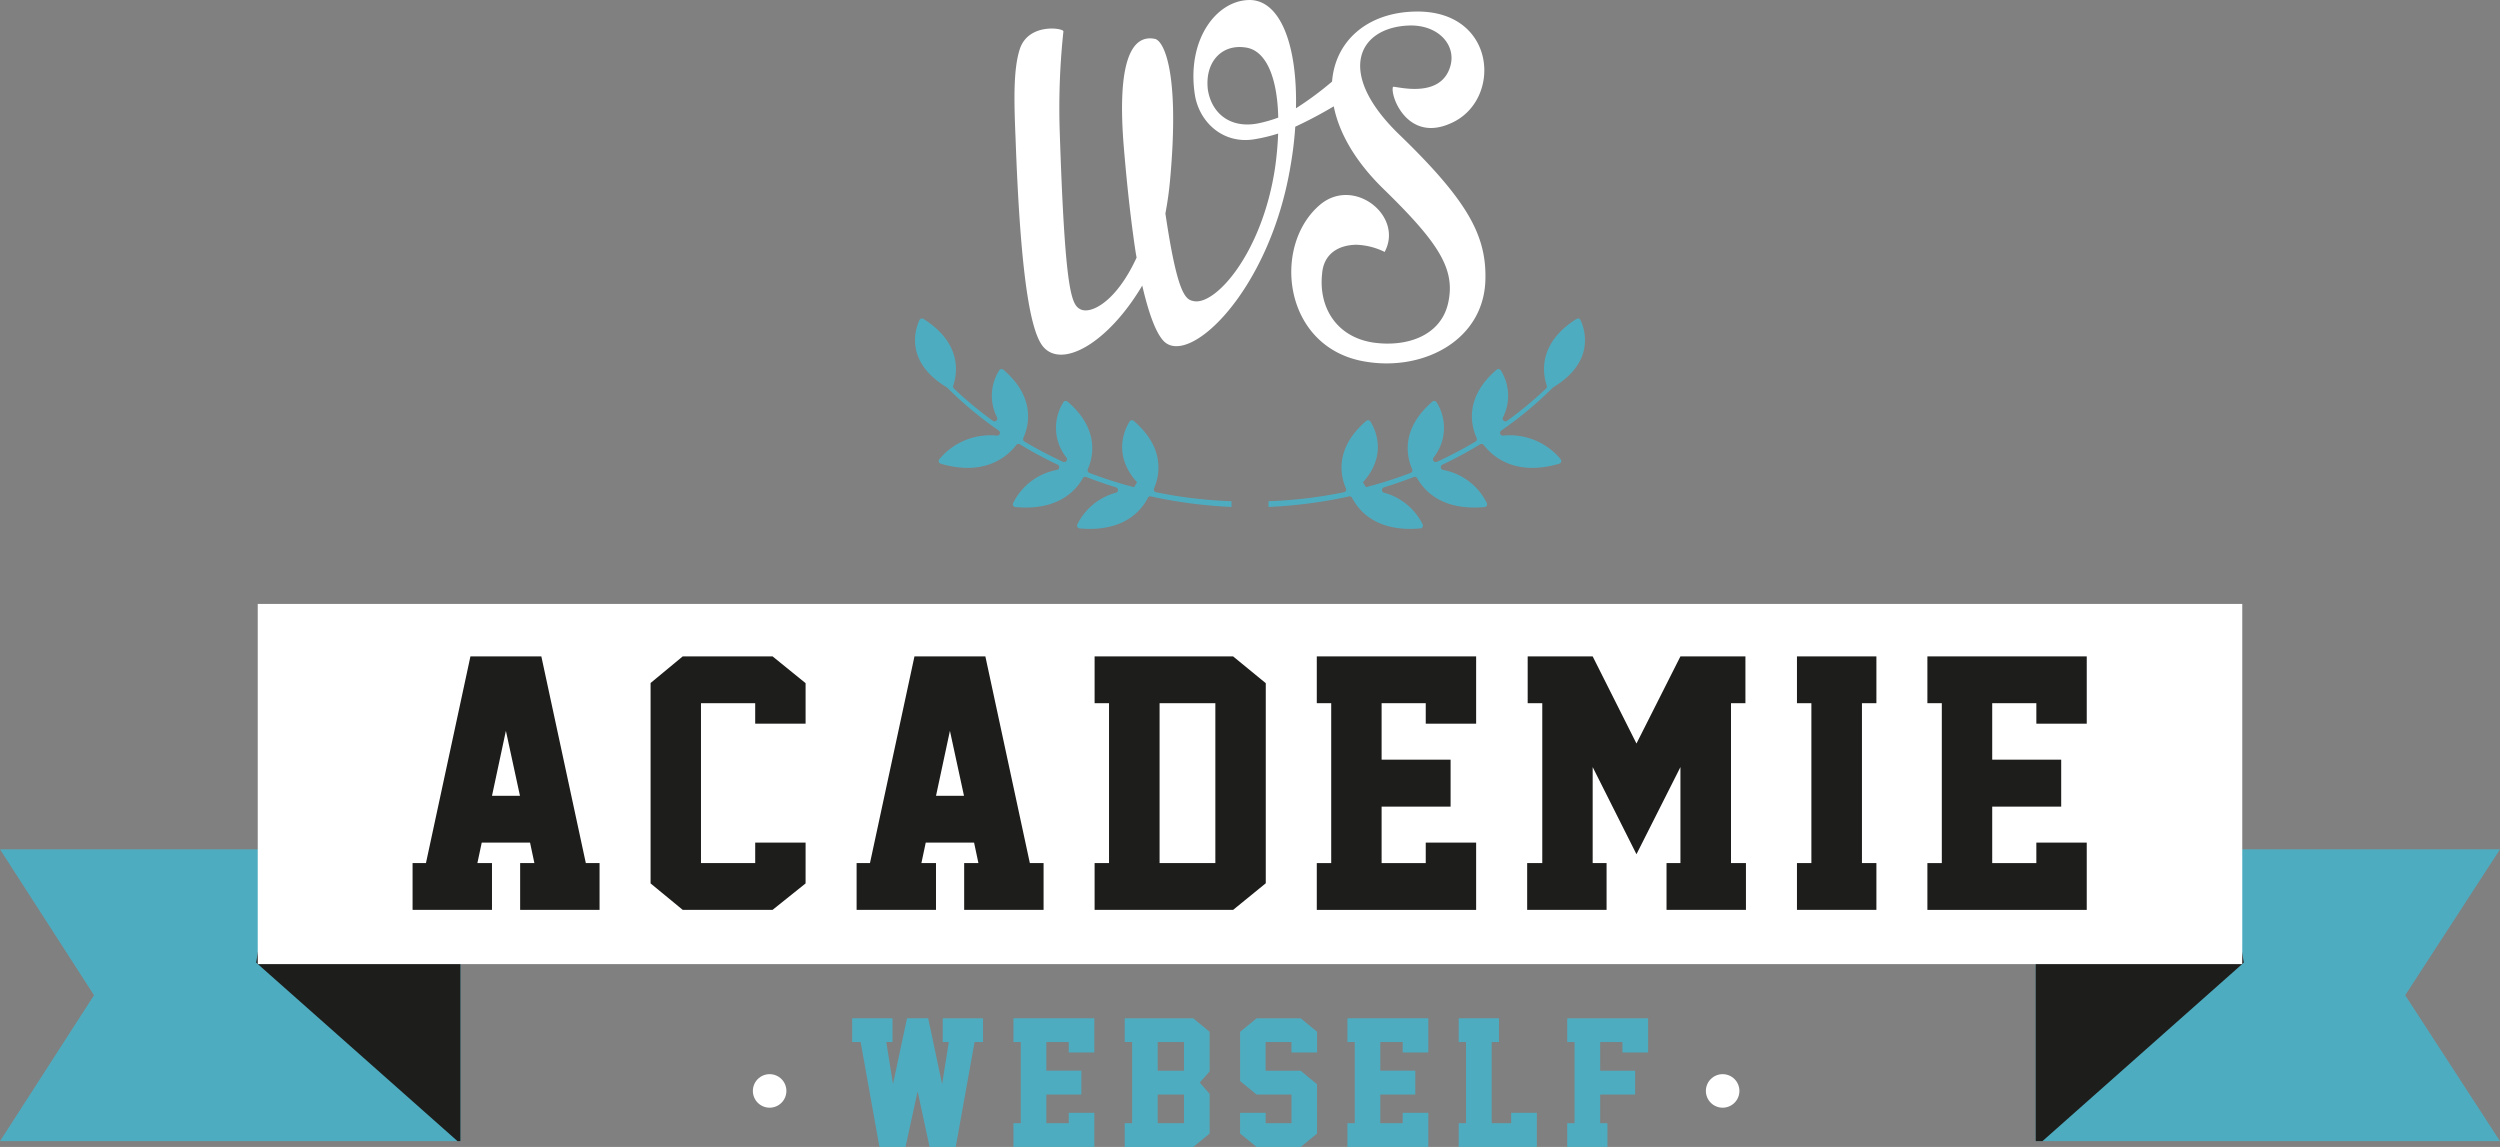
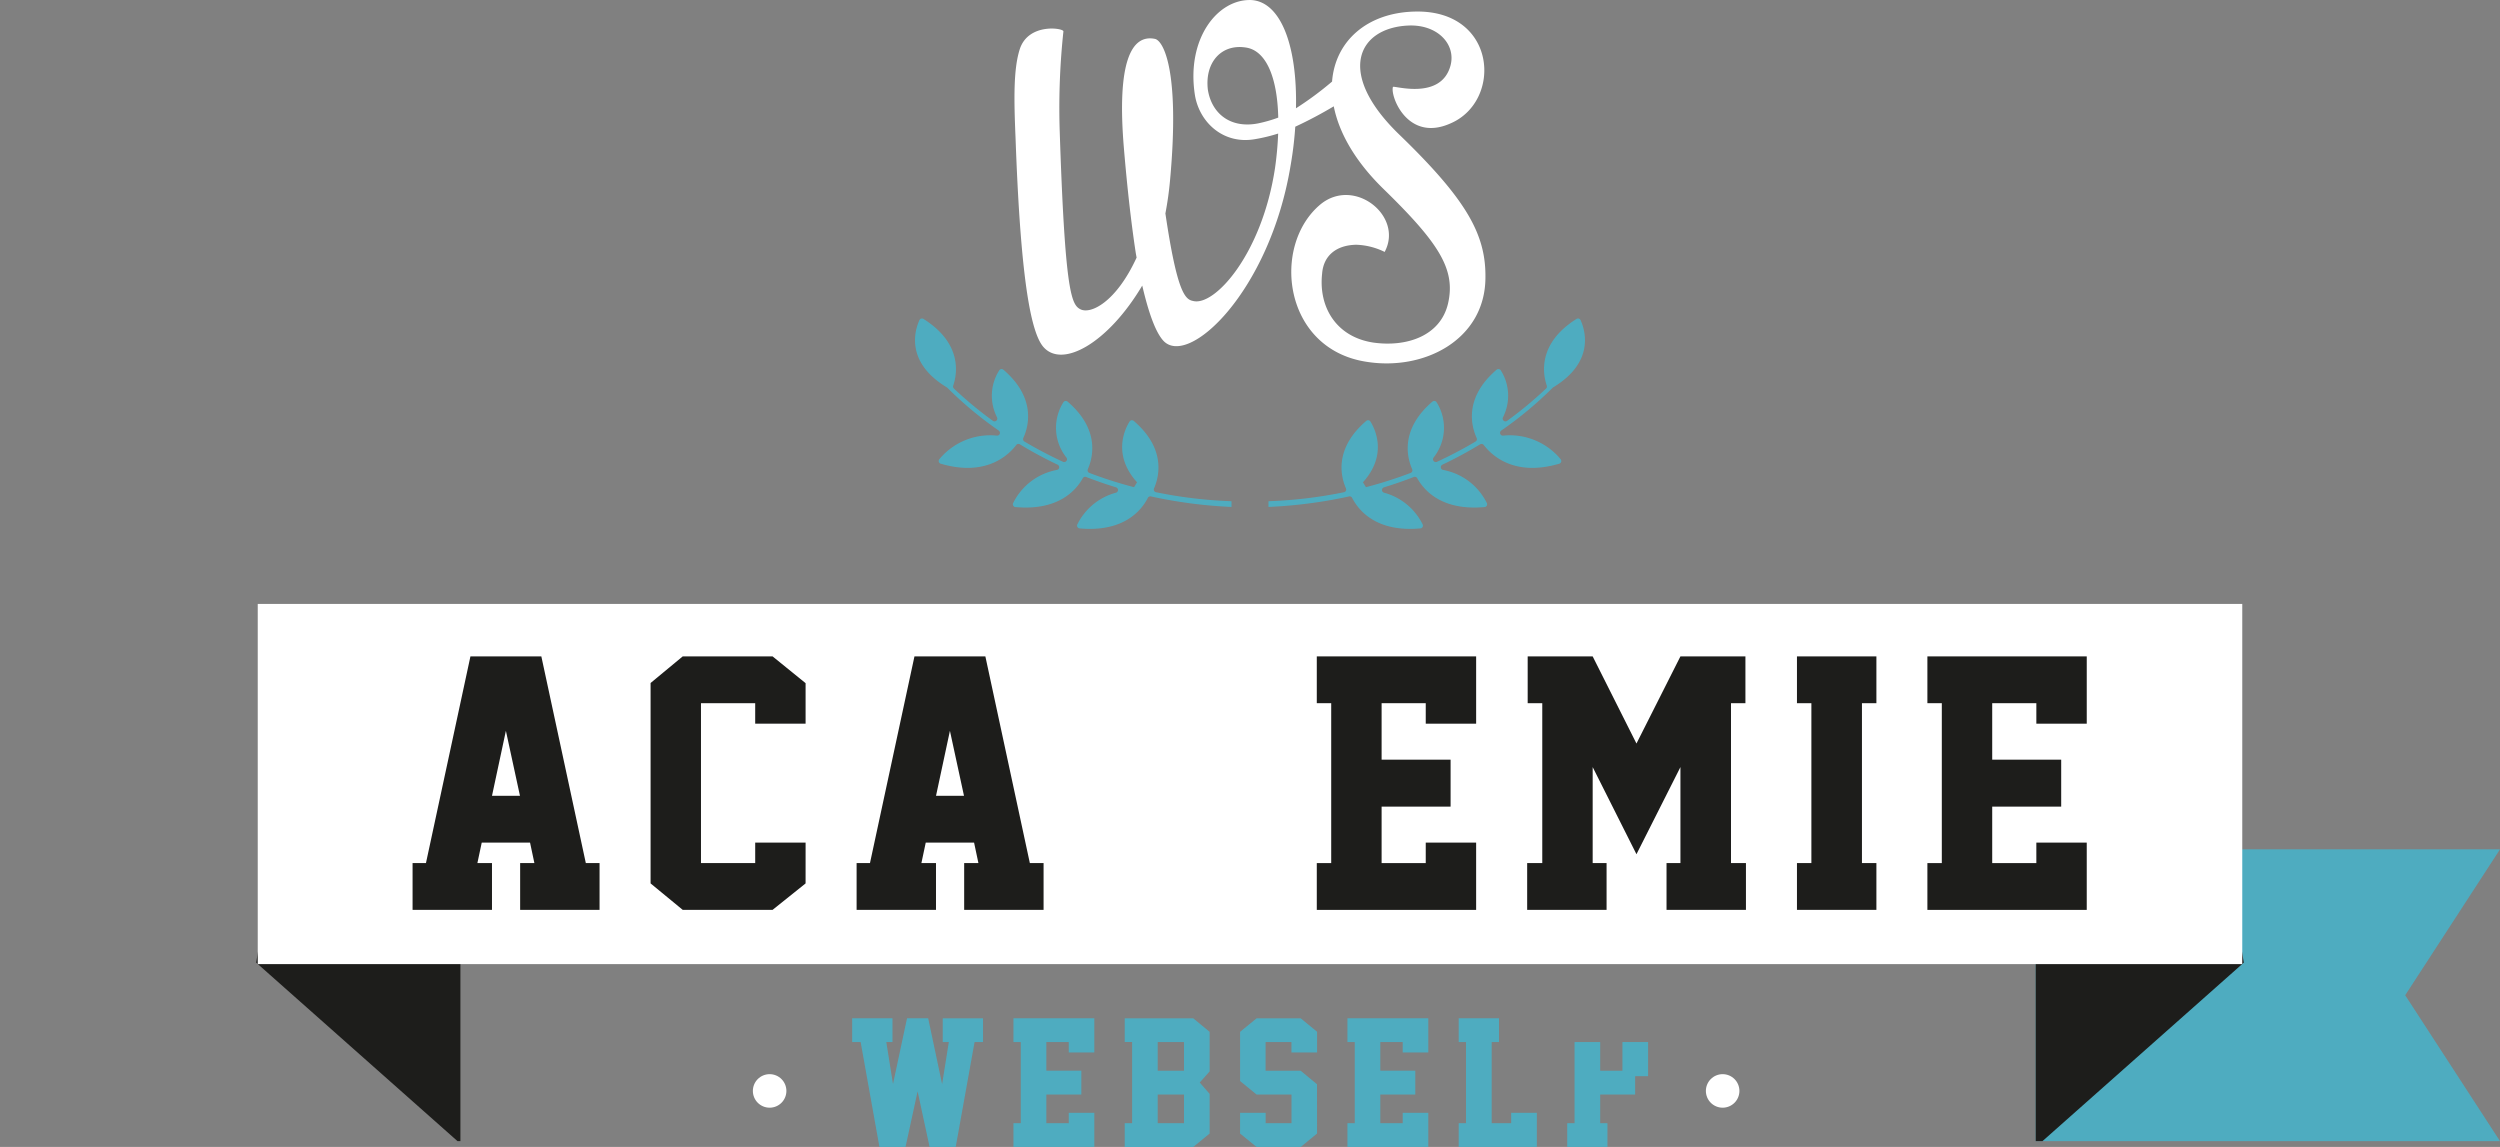
<svg xmlns="http://www.w3.org/2000/svg" width="493.109" height="226.231" viewBox="0 0 493.109 226.231">
  <rect x="0" y="0" width="493.109" height="226.231" fill="#808080" stroke="none" />
  <defs>
    <style>.a{fill:#fff;}.b{fill:#4eacc0;}.c{fill:#1d1d1b;}</style>
  </defs>
  <g transform="translate(-401.522 771.792)">
    <g transform="translate(601.63 -771.792)">
      <path class="a" d="M732.19-746.8a83.311,83.311,0,0,0,7.593-4.021c1,5.061,4.063,10.674,9.724,16.216,11.1,10.809,14.385,15.985,12.8,22.749-1.53,6.355-8.175,8.549-14.677,7.64-7.4-1.1-10.874-7.055-10.142-13.612.276-3.618,2.87-5.622,6.743-5.689a13.577,13.577,0,0,1,5.589,1.417c3.784-7.025-5.909-14.818-12.59-9.435-9.782,8.046-7.522,28.478,8.875,31.083,11.464,1.907,23.486-4.318,23.594-16.476.13-8.478-3.536-15.3-16.9-28.229-12.7-12.207-8.254-21.1,1.586-21.591,5.792-.3,9.523,3.629,8.438,7.841-1.844,6.993-11.207,3.939-11.366,4.257-.581,1.763,2.866,11.005,11.371,7.192,10.281-4.424,9.163-22.406-7-22.053-9.484.189-15.777,5.864-16.378,13.809a64.828,64.828,0,0,1-7.12,5.269c.277-12.225-2.944-20.988-8.8-21.349-6.7-.259-12.9,7.709-11.119,18.832.912,5.322,5.62,9.721,11.87,8.6a32.787,32.787,0,0,0,4.536-1.1,66.033,66.033,0,0,1-.624,6.834c-2.575,16.971-11.933,27.309-16.16,26.188-1.558-.294-3.145-1.63-5.458-17.264a66.316,66.316,0,0,0,.929-6.68c1.953-21.469-1.313-27.371-2.977-27.747-4.686-.973-7.554,4.6-6.142,21.484.7,8.394,1.509,15.252,2.337,20.68.025.166.09.52.174.97-4.039,8.8-9.116,11.3-11.154,10.158-1.733-.937-3-3.61-4.033-35.78a142.19,142.19,0,0,1,.752-19.007c-.045-.661-6.883-1.665-8.59,3.464-1.3,3.967-1.165,10.12-.855,17.5.85,23.744,2.508,37.864,5.491,41.287,3.758,4.321,12.795-.8,19.5-12.1,1.336,5.718,2.679,9.176,4.081,10.783,4.851,5.621,21.071-9.527,25.185-34.485A71.611,71.611,0,0,0,732.19-746.8Zm-7.223-.676c-5.487,1.122-9.266-1.863-10.018-6.631-.629-5.355,2.647-9.073,7.5-8.31,3.973.581,6.211,5.841,6.386,13.82A26.772,26.772,0,0,1,724.967-747.478Z" transform="translate(-676.816 771.792)" />
    </g>
    <g transform="translate(582.004 -708.982)">
      <path class="b" d="M711.894-649.342a89.3,89.3,0,0,1-14.542-1.761.55.55,0,0,1-.395-.756c1.042-2.378,2.362-7.863-4-13.314a.552.552,0,0,0-.825.127c-.984,1.589-3.373,6.6,1.476,11.983l-.591.965a84.155,84.155,0,0,1-8.814-2.815.552.552,0,0,1-.3-.743c1.042-2.376,2.369-7.865-3.995-13.32a.553.553,0,0,0-.827.13,9.42,9.42,0,0,0,.6,10.908.553.553,0,0,1-.671.834,82.313,82.313,0,0,1-7.615-4,.547.547,0,0,1-.217-.7c1.048-2.29,2.569-7.895-3.93-13.465a.552.552,0,0,0-.826.127,9.355,9.355,0,0,0-.436,9.255.552.552,0,0,1-.817.7,75.954,75.954,0,0,1-7.682-6.37.538.538,0,0,1-.139-.571c.759-2.217,1.9-8.286-5.869-13.162a.555.555,0,0,0-.794.236c-.861,1.88-2.929,8.229,5.4,13.265a.493.493,0,0,1,.1.076,74.2,74.2,0,0,0,10.142,8.446.55.55,0,0,1-.354,1,13.018,13.018,0,0,0-11.366,4.659.553.553,0,0,0,.269.874c8.862,2.616,13.327-1.614,14.9-3.68a.544.544,0,0,1,.72-.139,82.188,82.188,0,0,0,7.443,4.015.549.549,0,0,1-.118,1.031,12.059,12.059,0,0,0-8.654,6.548.552.552,0,0,0,.448.782c8.343.757,11.893-3.19,13.292-5.694a.54.54,0,0,1,.672-.238c1.875.727,3.834,1.412,5.882,2.04a.55.55,0,0,1-.015,1.057,11.958,11.958,0,0,0-7.617,6.261.55.55,0,0,0,.446.781c8.729.792,12.21-3.562,13.47-6.028a.538.538,0,0,1,.6-.278,93.283,93.283,0,0,0,15.51,2.056l.387.018v-1.117Z" transform="translate(-649.815 685.383)" />
      <path class="b" d="M746.073-649.342a89.3,89.3,0,0,0,14.542-1.761.55.55,0,0,0,.395-.756c-1.042-2.378-2.362-7.863,4-13.314a.553.553,0,0,1,.826.127c.984,1.589,3.374,6.6-1.477,11.983l.591.965a84.229,84.229,0,0,0,8.814-2.815.552.552,0,0,0,.3-.743c-1.042-2.376-2.37-7.865,3.994-13.32a.553.553,0,0,1,.827.13,9.419,9.419,0,0,1-.6,10.908.553.553,0,0,0,.672.834,82.384,82.384,0,0,0,7.614-4,.546.546,0,0,0,.217-.7c-1.048-2.29-2.569-7.895,3.93-13.465a.552.552,0,0,1,.826.127,9.356,9.356,0,0,1,.437,9.255.552.552,0,0,0,.817.7,75.929,75.929,0,0,0,7.682-6.37.538.538,0,0,0,.139-.571c-.759-2.217-1.9-8.286,5.869-13.162a.554.554,0,0,1,.794.236c.861,1.88,2.929,8.229-5.4,13.265a.49.49,0,0,0-.1.076,74.257,74.257,0,0,1-10.142,8.446.55.55,0,0,0,.354,1,13.018,13.018,0,0,1,11.366,4.659.553.553,0,0,1-.269.874c-8.862,2.616-13.327-1.614-14.9-3.68a.544.544,0,0,0-.72-.139,82.2,82.2,0,0,1-7.443,4.015.549.549,0,0,0,.118,1.031,12.059,12.059,0,0,1,8.654,6.548.552.552,0,0,1-.448.782c-8.343.757-11.893-3.19-13.291-5.694a.541.541,0,0,0-.672-.238c-1.875.727-3.834,1.412-5.882,2.04a.55.55,0,0,0,.015,1.057,11.959,11.959,0,0,1,7.616,6.261.55.55,0,0,1-.446.781c-8.729.792-12.21-3.562-13.47-6.028a.539.539,0,0,0-.6-.278,93.271,93.271,0,0,1-15.51,2.056l-.387.018v-1.117Z" transform="translate(-676.008 685.383)" />
    </g>
    <g transform="translate(401.522 -652.671)">
      <g transform="translate(401.53 48.404)">
        <path class="b" d="M1045.494-541.323l-18.7,28.778,18.7,28.778H953.915v-57.556Z" transform="translate(-953.915 541.323)" />
      </g>
      <g transform="translate(0 48.404)">
-         <path class="b" d="M401.522-541.323l18.544,28.778-18.544,28.778H492.34v-57.556Z" transform="translate(-401.522 541.323)" />
-       </g>
+         </g>
      <path class="c" d="M480.3-589.185l-9.261,57.135,39.71,35.211h.574v-92.346Z" transform="translate(-420.509 602.799)" />
      <path class="c" d="M953.915-589.185v92.346h1.334l39.71-35.211L985.7-589.185Z" transform="translate(-552.385 602.799)" />
      <g transform="translate(50.837 0)">
        <rect class="a" width="391.435" height="71.043" />
      </g>
      <g transform="translate(81.378 10.349)">
        <path class="c" d="M534.692-543.676v-9.231h2.81l-.857-4.042h-9.529l-.857,4.042h2.879v9.231H513.475v-9.231h2.639l8.774-40.771h13.985l8.774,40.771h2.708v9.231Zm-5.553-22.5h5.519L531.881-579Z" transform="translate(-513.475 593.677)" />
        <path class="c" d="M608.631-548.9l-6.512,5.22H584.4l-6.341-5.22v-39.53l6.341-5.251h17.72l6.512,5.283v7.989h-9.94v-4.042H588v31.541h10.694v-4.042h9.94Z" transform="translate(-531.113 593.677)" />
        <path class="c" d="M655.179-543.676v-9.231h2.811l-.857-4.042H647.6l-.857,4.042h2.879v9.231H633.963v-9.231H636.6l8.774-40.771h13.985l8.774,40.771h2.708v9.231Zm-5.553-22.5h5.519L652.369-579Z" transform="translate(-546.381 593.677)" />
-         <path class="c" d="M725.862-593.677l6.444,5.283v39.466l-6.444,5.252H698.544v-9.231h2.845v-31.541h-2.845v-9.229Zm-3.5,40.771v-31.541h-11v31.541Z" transform="translate(-564.019 593.677)" />
        <path class="c" d="M758.835-543.676v-9.231h2.845v-31.541h-2.845v-9.229h31.431v13.272h-9.94v-4.042H771.62v11.14h13.607v9.261H771.62v11.14h8.706v-4.042h9.94v13.272Z" transform="translate(-580.485 593.677)" />
        <path class="c" d="M843.409-543.676v-9.231h2.743v-18.937l-8.672,17.187-8.638-17.187v18.937h2.742v9.231H815.92v-9.231H818.9v-31.541h-2.878v-9.229h12.819l8.638,17.187,8.672-17.187H858.97v9.229h-2.845v31.541h2.948v9.231Z" transform="translate(-596.075 593.677)" />
        <path class="c" d="M889.131-543.676v-9.231h2.845v-31.541h-2.845v-9.229H904.8v9.229H901.95v31.541H904.8v9.231Z" transform="translate(-616.07 593.677)" />
        <path class="c" d="M924.525-543.676v-9.231h2.844v-31.541h-2.844v-9.229h31.431v13.272h-9.94v-4.042H937.31v11.14h13.607v9.261H937.31v11.14h8.706v-4.042h9.94v13.272Z" transform="translate(-625.737 593.677)" />
      </g>
      <g transform="translate(168.087 81.735)">
        <path class="b" d="M658.575-495.469v4.684h-1.67l-3.722,20.69h-5.149l-2.365-10.967L643.286-470.1h-5.148l-3.706-20.69h-1.67v-4.684h7.949v4.684h-1.218l1.322,8.285,2.764-12.969h4.175l2.748,12.986,1.321-8.3h-1.2v-4.684Z" transform="translate(-632.763 495.469)" />
        <path class="b" d="M676.523-470.1v-4.684h1.444v-16.005h-1.444v-4.684h15.95v6.735h-5.044v-2.051H683.01v5.652h6.906v4.7H683.01v5.653h4.419v-2.051h5.044v6.735Z" transform="translate(-644.714 495.469)" />
        <path class="b" d="M708.178-474.779V-490.8h-1.462v-4.668h13.515l3.235,2.665v7.8l-1.949,2.2,1.949,2.245v7.817l-3.235,2.649H706.716v-4.684Zm5.044-10.353h5.183v-5.652h-5.183Zm0,10.353h5.183v-5.653h-5.183Z" transform="translate(-652.96 495.469)" />
        <path class="b" d="M753.2-472.744l-3.218,2.649h-8.713l-3.253-2.649v-4.087h5.044v2.051h5.1v-5.653h-6.887l-3.253-2.665V-492.8l3.253-2.665h8.713l3.218,2.649v4.086H748.15v-2.051h-5.1v5.652h6.922l3.218,2.665Z" transform="translate(-661.507 495.469)" />
        <path class="b" d="M767.151-470.1v-4.684h1.444v-16.005h-1.444v-4.684H783.1v6.735h-5.045v-2.051h-4.417v5.652h6.9v4.7h-6.9v5.653h4.417v-2.051H783.1v6.735Z" transform="translate(-669.466 495.469)" />
        <path class="b" d="M797.344-470.1v-4.684h1.444v-16.005h-1.444v-4.684h7.949v4.684h-1.444v16.005h3.845v-2.051h5.061v6.735Z" transform="translate(-677.712 495.469)" />
-         <path class="b" d="M837.683-490.785H833.3v5.652h6.887v4.7H833.3v5.653h1.426v4.684h-7.932v-4.684h1.444v-16.005h-1.444v-4.684h15.95v6.735h-5.061Z" transform="translate(-685.755 495.469)" />
+         <path class="b" d="M837.683-490.785H833.3v5.652h6.887v4.7H833.3v5.653h1.426v4.684h-7.932v-4.684h1.444v-16.005h-1.444h15.95v6.735h-5.061Z" transform="translate(-685.755 495.469)" />
      </g>
      <g transform="translate(148.498 92.75)">
        <circle class="a" cx="3.307" cy="3.307" r="3.307" />
        <g transform="translate(187.976)">
          <circle class="a" cx="3.307" cy="3.307" r="3.307" />
        </g>
      </g>
    </g>
  </g>
</svg>